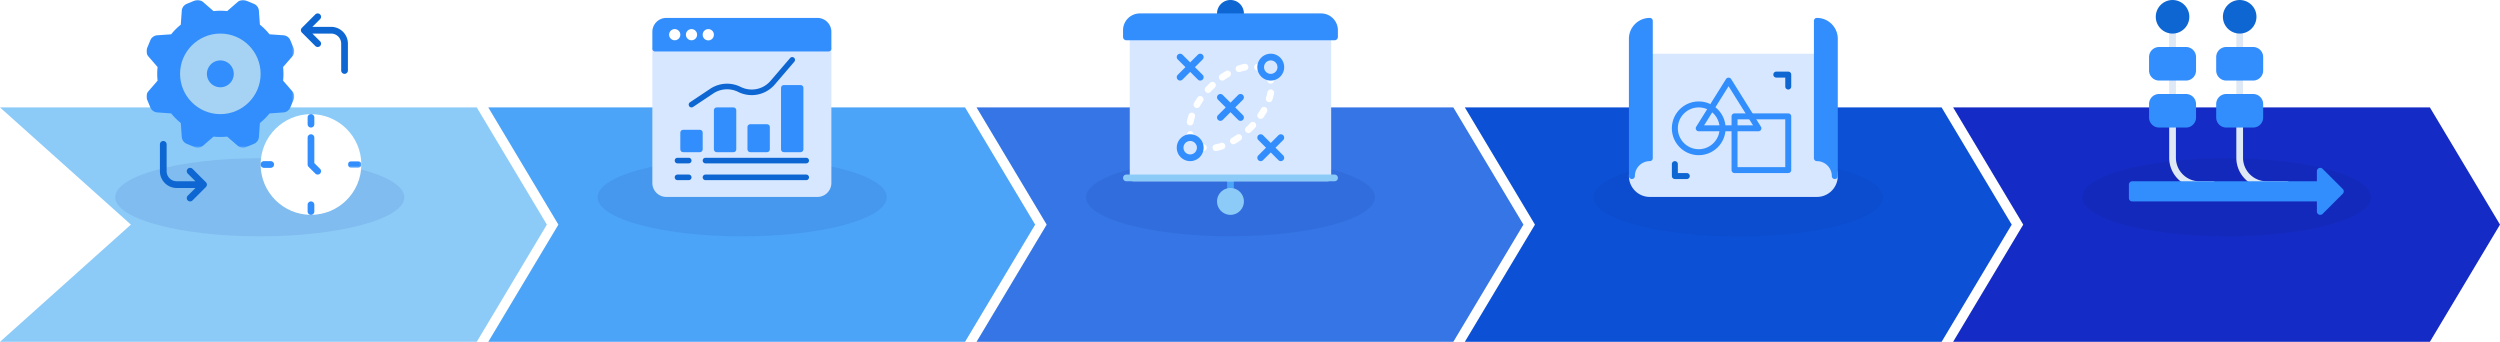
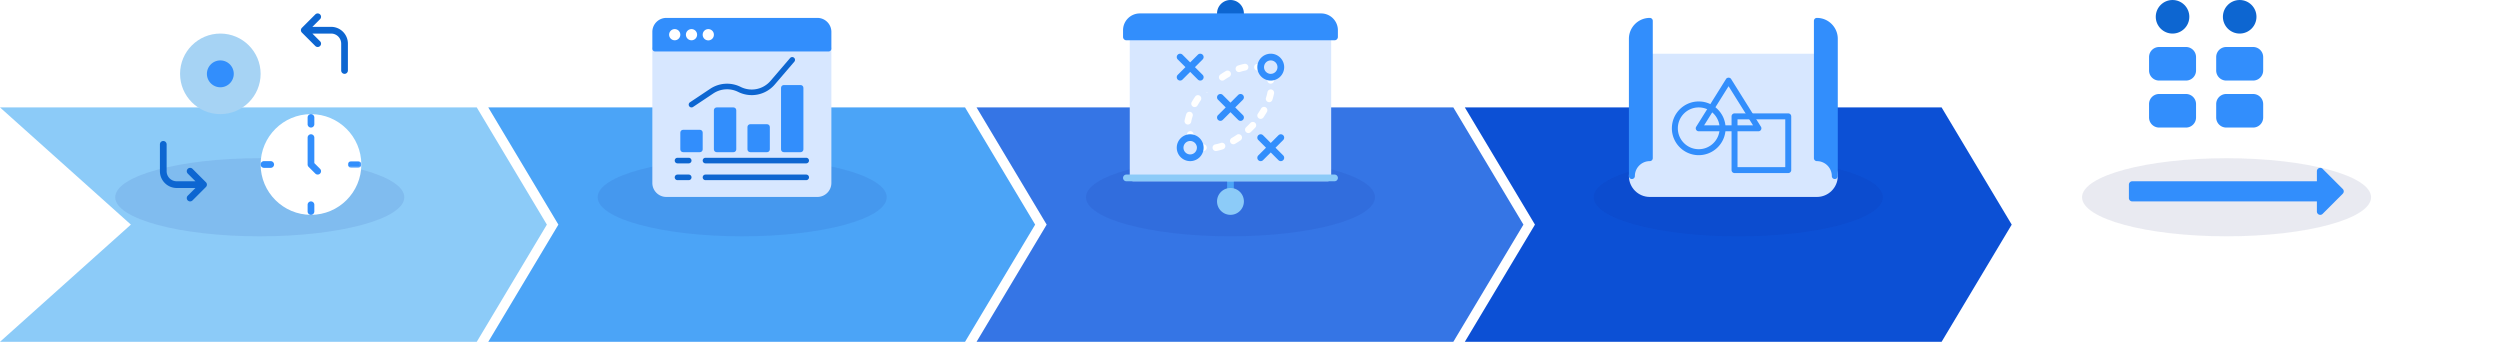
<svg xmlns="http://www.w3.org/2000/svg" xmlns:xlink="http://www.w3.org/1999/xlink" width="1280" height="175" viewBox="0 0 1280 175">
  <defs>
    <filter x="-36.5%" y="-135%" width="173%" height="370%" filterUnits="objectBoundingBox" id="mkhgx6o3sa">
      <feGaussianBlur stdDeviation="18" in="SourceGraphic" />
    </filter>
    <filter x="-36.5%" y="-135%" width="173%" height="370%" filterUnits="objectBoundingBox" id="oosqm9qtsb">
      <feGaussianBlur stdDeviation="18" in="SourceGraphic" />
    </filter>
    <filter x="-36.5%" y="-135%" width="173%" height="370%" filterUnits="objectBoundingBox" id="wp8fdky8kc">
      <feGaussianBlur stdDeviation="18" in="SourceGraphic" />
    </filter>
    <filter x="-36.5%" y="-135%" width="173%" height="370%" filterUnits="objectBoundingBox" id="y7evxkzrfd">
      <feGaussianBlur stdDeviation="18" in="SourceGraphic" />
    </filter>
    <filter x="-36.5%" y="-135%" width="173%" height="370%" filterUnits="objectBoundingBox" id="2a4qtkgtyi">
      <feGaussianBlur stdDeviation="18" in="SourceGraphic" />
    </filter>
    <path id="k8i56vcxqe" d="M0 0h6.875v3.438H0z" />
-     <path id="8c2qh8j07g" d="M0 0h75.628v75.621H0z" />
  </defs>
  <g fill="none" fill-rule="evenodd">
    <path d="M0 55h244.103L280 115l-35.897 60H0l67.009-60L0 55z" fill="#8CCBF8" />
    <ellipse fill="#10218D" opacity=".3" filter="url(#mkhgx6o3sa)" cx="133" cy="101" rx="74" ry="20" />
-     <path d="M1000 55h244.103L1280 115l-35.897 60H1000l35.897-60L1000 55z" fill="#142BC5" />
    <ellipse fill="#111C63" opacity=".3" filter="url(#oosqm9qtsb)" cx="1140" cy="101" rx="74" ry="20" />
    <path d="M750 55h244.103L1030 115l-35.897 60H750l35.897-60L750 55z" fill="#0C50D5" />
    <ellipse fill="#10218D" opacity=".3" filter="url(#wp8fdky8kc)" cx="890" cy="101" rx="74" ry="20" />
    <path d="M500 55h244.103L780 115l-35.897 60H500l35.897-60L500 55z" fill="#3575E5" />
    <ellipse fill="#10218D" opacity=".3" filter="url(#y7evxkzrfd)" cx="630" cy="101" rx="74" ry="20" />
    <path d="M630 99.688c-.95 0-1.719-.77-1.719-1.72v-6.874a1.718 1.718 0 1 1 3.438 0v6.875c0 .95-.769 1.719-1.719 1.719" fill="#4BA4F7" />
    <path d="M630 0a6.882 6.882 0 0 0-6.875 6.875v1.719c0 .95.769 1.719 1.719 1.719h10.312c.95 0 1.719-.77 1.719-1.72V6.876A6.882 6.882 0 0 0 630 0" fill="#0D66D1" />
    <path d="M679.844 17.188h-99.688c-.95 0-1.718.768-1.718 1.718v72.188c0 .95.768 1.719 1.718 1.719h99.688c.95 0 1.718-.77 1.718-1.72V18.907c0-.95-.768-1.718-1.718-1.718" fill="#D7E7FF" />
    <path d="M683.281 92.813H576.72a1.718 1.718 0 1 1 0-3.438H683.28a1.718 1.718 0 1 1 0 3.438" fill="#8CCBF8" />
    <path d="M676.406 6.875h-92.812c-4.739 0-8.594 3.855-8.594 8.594v3.437c0 .95.769 1.719 1.719 1.719H683.28c.95 0 1.719-.769 1.719-1.719V15.47c0-4.739-3.856-8.594-8.594-8.594M636.371 48.629a1.718 1.718 0 0 0-2.43 0L630 52.569l-3.941-3.94a1.718 1.718 0 1 0-2.43 2.43l3.94 3.941-3.94 3.941a1.718 1.718 0 1 0 2.43 2.43l3.941-3.94 3.941 3.94c.336.336.776.504 1.215.504a1.718 1.718 0 0 0 1.215-2.934L632.431 55l3.94-3.941a1.718 1.718 0 0 0 0-2.43M653.055 75.625l3.941-3.941a1.718 1.718 0 1 0-2.43-2.43l-3.941 3.94-3.941-3.94a1.718 1.718 0 1 0-2.43 2.43l3.94 3.941-3.94 3.941a1.718 1.718 0 1 0 2.43 2.43l3.941-3.94 3.941 3.94c.336.336.776.504 1.215.504a1.718 1.718 0 0 0 1.215-2.934l-3.94-3.941zM615.746 28.004a1.718 1.718 0 0 0-2.43 0l-3.941 3.94-3.941-3.94a1.718 1.718 0 1 0-2.43 2.43l3.94 3.941-3.94 3.941a1.718 1.718 0 1 0 2.43 2.43l3.941-3.94 3.941 3.94c.336.336.776.504 1.215.504a1.718 1.718 0 0 0 1.215-2.934l-3.94-3.941 3.94-3.941a1.718 1.718 0 0 0 0-2.43" fill="#328EFC" />
-     <path d="M650.6 42.841a1.72 1.72 0 0 1-1.669-1.312 8.457 8.457 0 0 0-.446-1.352 1.72 1.72 0 0 1 .901-2.257 1.724 1.724 0 0 1 2.258.901c.258.601.466 1.234.628 1.895a1.718 1.718 0 0 1-1.672 2.125M649.82 52.316a1.717 1.717 0 0 1-1.631-2.257c.323-.98.573-1.942.748-2.879a1.71 1.71 0 0 1 2.005-1.375 1.72 1.72 0 0 1 1.375 2.006 25.61 25.61 0 0 1-.866 3.325 1.717 1.717 0 0 1-1.632 1.18m-4.355 8.549a1.719 1.719 0 0 1-1.413-2.694c.59-.86 1.136-1.726 1.63-2.592a1.718 1.718 0 0 1 2.347-.638 1.72 1.72 0 0 1 .638 2.347 40.119 40.119 0 0 1-1.786 2.833c-.332.483-.87.744-1.416.744m-6.286 7.262a1.719 1.719 0 0 1-1.17-2.978 42.846 42.846 0 0 0 2.18-2.181 1.722 1.722 0 0 1 2.429-.086c.695.646.734 1.734.086 2.429-.381.41-.772.815-1.175 1.217-.39.39-.782.77-1.18 1.14-.33.306-.75.46-1.17.46m-7.696 5.738a1.72 1.72 0 0 1-.86-3.21 36.442 36.442 0 0 0 2.592-1.638 1.719 1.719 0 1 1 1.954 2.83 41.72 41.72 0 0 1-2.83 1.79c-.27.154-.566.228-.856.228m-8.936 3.466a1.718 1.718 0 0 1-.316-3.407c.935-.177 1.899-.43 2.877-.756.902-.29 1.875.19 2.174 1.09a1.72 1.72 0 0 1-1.09 2.173 25.643 25.643 0 0 1-3.326.87 1.71 1.71 0 0 1-.32.03M616.122 77.32a1.7 1.7 0 0 1-.408-.048 11.96 11.96 0 0 1-1.894-.63 1.72 1.72 0 0 1-.902-2.257 1.727 1.727 0 0 1 2.258-.902c.43.185.88.334 1.351.448a1.718 1.718 0 0 1-.405 3.39M609.936 72.22a1.72 1.72 0 0 1-1.58-1.041c-.258-.601-.466-1.236-.628-1.899a1.718 1.718 0 0 1 1.266-2.074c.911-.234 1.848.34 2.075 1.265a8.4 8.4 0 0 0 .446 1.352 1.72 1.72 0 0 1-1.58 2.396M634.347 36.92a1.72 1.72 0 0 1-.542-3.35 25.73 25.73 0 0 1 3.322-.872c.957-.166 1.834.437 2.009 1.368a1.719 1.719 0 0 1-1.368 2.01c-.937.177-1.9.43-2.879.756-.18.059-.362.087-.542.087m-8.538 4.366a1.72 1.72 0 0 1-.979-3.134 40.911 40.911 0 0 1 2.832-1.789 1.718 1.718 0 1 1 1.712 2.981 36.336 36.336 0 0 0-2.59 1.639c-.299.204-.64.303-.975.303m-7.255 6.296c-.42 0-.837-.15-1.17-.458a1.722 1.722 0 0 1-.09-2.43 46.661 46.661 0 0 1 2.353-2.355 1.719 1.719 0 0 1 2.346 2.511 42.883 42.883 0 0 0-2.178 2.183 1.716 1.716 0 0 1-1.26.55m-5.734 7.703a1.72 1.72 0 0 1-1.49-2.573 40.244 40.244 0 0 1 1.785-2.833 1.719 1.719 0 0 1 2.83 1.95c-.59.86-1.136 1.726-1.631 2.592a1.72 1.72 0 0 1-1.494.864m-3.446 8.938a1.72 1.72 0 0 1-1.692-2.034 25.61 25.61 0 0 1 .866-3.325 1.704 1.704 0 0 1 2.172-1.093c.9.297 1.39 1.27 1.091 2.17-.324.98-.574 1.942-.749 2.879a1.72 1.72 0 0 1-1.688 1.403M645.497 36.654c-.225 0-.456-.045-.676-.139a8.465 8.465 0 0 0-1.351-.446 1.719 1.719 0 1 1 .812-3.34c.661.16 1.294.369 1.895.627a1.72 1.72 0 0 1-.68 3.298" fill="#FFF" />
+     <path d="M650.6 42.841a1.72 1.72 0 0 1-1.669-1.312 8.457 8.457 0 0 0-.446-1.352 1.72 1.72 0 0 1 .901-2.257 1.724 1.724 0 0 1 2.258.901c.258.601.466 1.234.628 1.895a1.718 1.718 0 0 1-1.672 2.125M649.82 52.316a1.717 1.717 0 0 1-1.631-2.257c.323-.98.573-1.942.748-2.879a1.71 1.71 0 0 1 2.005-1.375 1.72 1.72 0 0 1 1.375 2.006 25.61 25.61 0 0 1-.866 3.325 1.717 1.717 0 0 1-1.632 1.18m-4.355 8.549a1.719 1.719 0 0 1-1.413-2.694c.59-.86 1.136-1.726 1.63-2.592a1.718 1.718 0 0 1 2.347-.638 1.72 1.72 0 0 1 .638 2.347 40.119 40.119 0 0 1-1.786 2.833c-.332.483-.87.744-1.416.744m-6.286 7.262a1.719 1.719 0 0 1-1.17-2.978 42.846 42.846 0 0 0 2.18-2.181 1.722 1.722 0 0 1 2.429-.086c.695.646.734 1.734.086 2.429-.381.41-.772.815-1.175 1.217-.39.39-.782.77-1.18 1.14-.33.306-.75.46-1.17.46m-7.696 5.738a1.72 1.72 0 0 1-.86-3.21 36.442 36.442 0 0 0 2.592-1.638 1.719 1.719 0 1 1 1.954 2.83 41.72 41.72 0 0 1-2.83 1.79c-.27.154-.566.228-.856.228m-8.936 3.466a1.718 1.718 0 0 1-.316-3.407c.935-.177 1.899-.43 2.877-.756.902-.29 1.875.19 2.174 1.09a1.72 1.72 0 0 1-1.09 2.173 25.643 25.643 0 0 1-3.326.87 1.71 1.71 0 0 1-.32.03M616.122 77.32a1.7 1.7 0 0 1-.408-.048 11.96 11.96 0 0 1-1.894-.63 1.72 1.72 0 0 1-.902-2.257 1.727 1.727 0 0 1 2.258-.902c.43.185.88.334 1.351.448a1.718 1.718 0 0 1-.405 3.39M609.936 72.22a1.72 1.72 0 0 1-1.58-1.041c-.258-.601-.466-1.236-.628-1.899a1.718 1.718 0 0 1 1.266-2.074c.911-.234 1.848.34 2.075 1.265a8.4 8.4 0 0 0 .446 1.352 1.72 1.72 0 0 1-1.58 2.396M634.347 36.92a1.72 1.72 0 0 1-.542-3.35 25.73 25.73 0 0 1 3.322-.872c.957-.166 1.834.437 2.009 1.368a1.719 1.719 0 0 1-1.368 2.01c-.937.177-1.9.43-2.879.756-.18.059-.362.087-.542.087m-8.538 4.366a1.72 1.72 0 0 1-.979-3.134 40.911 40.911 0 0 1 2.832-1.789 1.718 1.718 0 1 1 1.712 2.981 36.336 36.336 0 0 0-2.59 1.639c-.299.204-.64.303-.975.303m-7.255 6.296c-.42 0-.837-.15-1.17-.458m-5.734 7.703a1.72 1.72 0 0 1-1.49-2.573 40.244 40.244 0 0 1 1.785-2.833 1.719 1.719 0 0 1 2.83 1.95c-.59.86-1.136 1.726-1.631 2.592a1.72 1.72 0 0 1-1.494.864m-3.446 8.938a1.72 1.72 0 0 1-1.692-2.034 25.61 25.61 0 0 1 .866-3.325 1.704 1.704 0 0 1 2.172-1.093c.9.297 1.39 1.27 1.091 2.17-.324.98-.574 1.942-.749 2.879a1.72 1.72 0 0 1-1.688 1.403M645.497 36.654c-.225 0-.456-.045-.676-.139a8.465 8.465 0 0 0-1.351-.446 1.719 1.719 0 1 1 .812-3.34c.661.16 1.294.369 1.895.627a1.72 1.72 0 0 1-.68 3.298" fill="#FFF" />
    <path d="M650.625 30.938a3.442 3.442 0 0 0-3.438 3.437 3.442 3.442 0 0 0 3.438 3.438 3.442 3.442 0 0 0 3.438-3.438 3.442 3.442 0 0 0-3.438-3.438m0 10.313a6.882 6.882 0 0 1-6.875-6.875 6.882 6.882 0 0 1 6.875-6.875 6.882 6.882 0 0 1 6.875 6.875 6.882 6.882 0 0 1-6.875 6.875M609.375 72.188a3.442 3.442 0 0 0-3.438 3.437 3.442 3.442 0 0 0 3.438 3.438 3.442 3.442 0 0 0 3.438-3.438 3.442 3.442 0 0 0-3.438-3.438m0 10.313a6.882 6.882 0 0 1-6.875-6.875 6.882 6.882 0 0 1 6.875-6.875 6.882 6.882 0 0 1 6.875 6.875 6.882 6.882 0 0 1-6.875 6.875" fill="#328EFC" />
    <path d="M630 96.25a6.882 6.882 0 0 0-6.875 6.875A6.882 6.882 0 0 0 630 110a6.882 6.882 0 0 0 6.875-6.875A6.882 6.882 0 0 0 630 96.25" fill="#8CCBF8" />
    <g>
      <path d="M931.778 29.028c0-.845-.683-1.528-1.528-1.528h-85.556c-.844 0-1.527.683-1.527 1.528v50.525C837.99 80.296 834 84.76 834 90.14c0 5.896 4.798 10.694 10.694 10.694h85.556c5.896 0 10.694-4.798 10.694-10.694 0-5.379-3.99-9.843-9.166-10.586V29.028z" fill="#D7E7FF" />
      <path d="M928.722 10.694v70.278c0 .845.683 1.528 1.528 1.528 4.213 0 7.639 3.427 7.639 7.639a1.527 1.527 0 1 0 3.055 0V19.86c0-5.896-4.798-10.694-10.694-10.694-.845 0-1.528.683-1.528 1.527zM834 19.861V90.14a1.527 1.527 0 1 0 3.056 0c0-4.212 3.425-7.639 7.638-7.639.845 0 1.528-.683 1.528-1.528V10.694c0-.844-.683-1.527-1.528-1.527-5.896 0-10.694 4.798-10.694 10.694zM869.75 55c-5.896 0-10.694 4.798-10.694 10.694 0 5.897 4.798 10.695 10.694 10.695 5.896 0 10.694-4.798 10.694-10.695 0-5.896-4.798-10.694-10.694-10.694m0 24.444c-7.582 0-13.75-6.167-13.75-13.75 0-7.582 6.168-13.75 13.75-13.75s13.75 6.168 13.75 13.75c0 7.583-6.168 13.75-13.75 13.75M889.611 85.556h24.445V61.11H889.61v24.445zm25.972 3.055h-27.5a1.527 1.527 0 0 1-1.527-1.528v-27.5c0-.844.683-1.527 1.527-1.527h27.5c.845 0 1.528.683 1.528 1.527v27.5c0 .845-.683 1.528-1.528 1.528z" fill="#328EFC" />
-       <path d="M863.639 91.667h-6.111A1.527 1.527 0 0 1 856 90.139v-6.111a1.527 1.527 0 1 1 3.056 0v4.583h4.583a1.527 1.527 0 1 1 0 3.056M915.583 45.833a1.527 1.527 0 0 1-1.527-1.527v-4.584h-4.584a1.527 1.527 0 1 1 0-3.055h6.111c.845 0 1.528.683 1.528 1.527v6.112c0 .844-.683 1.527-1.528 1.527" fill="#0D66D1" />
      <path d="M872.507 64.167h25.041l-12.52-20.034-12.521 20.034zm27.799 3.055H869.75a1.528 1.528 0 0 1-1.295-2.338l15.278-24.444c.555-.892 2.035-.892 2.59 0L901.6 64.884a1.526 1.526 0 0 1-1.294 2.338z" fill="#328EFC" />
    </g>
    <g>
      <path d="M159.22 58.437c-14.217 0-25.781 11.565-25.781 25.781 0 14.217 11.564 25.782 25.78 25.782C173.435 110 185 98.435 185 84.218c0-14.216-11.564-25.781-25.78-25.781" fill="#FFF" />
      <path d="M162.657 89.375c-.44 0-.88-.168-1.215-.504l-3.438-3.437a1.716 1.716 0 0 1-.504-1.216v-13.75a1.718 1.718 0 1 1 3.438 0v13.039l2.934 2.934a1.718 1.718 0 0 1-1.215 2.934M159.22 65.312c-.95 0-1.72-.769-1.72-1.719v-3.437a1.718 1.718 0 1 1 3.438 0v3.437c0 .95-.769 1.719-1.719 1.719M159.22 110c-.95 0-1.72-.769-1.72-1.719v-3.437a1.718 1.718 0 1 1 3.438 0v3.437c0 .95-.769 1.719-1.719 1.719" fill="#328EFC" />
      <g transform="translate(178.125 82.5)">
        <mask id="jggsa83rxf" fill="#fff">
          <use xlink:href="#k8i56vcxqe" />
        </mask>
        <path d="M5.156 3.438H1.72a1.718 1.718 0 1 1 0-3.438h3.437a1.718 1.718 0 1 1 0 3.438" fill="#328EFC" mask="url(#jggsa83rxf)" />
      </g>
      <path d="M138.595 85.937h-3.438a1.718 1.718 0 1 1 0-3.437h3.438a1.718 1.718 0 1 1 0 3.437" fill="#328EFC" />
      <path d="M169.532 13.749h-9.601l3.94-3.941a1.718 1.718 0 1 0-2.43-2.43l-6.872 6.872-.002.002a1.712 1.712 0 0 0-.372.56 1.709 1.709 0 0 0 0 1.312c.084.202.207.394.372.559l.002.002 6.873 6.873c.335.335.775.503 1.215.503a1.718 1.718 0 0 0 1.215-2.934l-3.941-3.94h9.6a5.162 5.162 0 0 1 5.157 5.155v13.75a1.718 1.718 0 1 0 3.437 0v-13.75c0-4.738-3.855-8.593-8.593-8.593M105.436 93.316l-.002-.002-6.873-6.873a1.718 1.718 0 1 0-2.43 2.43l3.94 3.941h-9.6a5.162 5.162 0 0 1-5.156-5.156v-13.75a1.718 1.718 0 1 0-3.438 0v13.75c0 4.738 3.856 8.594 8.594 8.594h9.6l-3.94 3.94a1.718 1.718 0 1 0 2.43 2.431l6.873-6.873.002-.002c.165-.165.287-.356.37-.559.088-.21.133-.432.133-.656a1.71 1.71 0 0 0-.132-.656 1.712 1.712 0 0 0-.371-.56" fill="#0D66D1" />
      <g transform="translate(75)">
        <mask id="ztx9s4gz2h" fill="#fff">
          <use xlink:href="#8c2qh8j07g" />
        </mask>
        <path d="M69.943 41.298a32.25 32.25 0 0 0-.007-6.968l4.673-5.386a4.146 4.146 0 0 0 .698-4.326l-1.652-3.99a4.15 4.15 0 0 0-3.558-2.564l-7.107-.505a32.162 32.162 0 0 0-4.924-4.932l-.504-7.105a4.155 4.155 0 0 0-2.564-3.553L51.006.316a4.175 4.175 0 0 0-4.323.701l-5.381 4.667a31.618 31.618 0 0 0-6.97.005L28.95 1.02a4.184 4.184 0 0 0-4.327-.705L20.63 1.969a4.156 4.156 0 0 0-2.564 3.557l-.504 7.108a32.273 32.273 0 0 0-4.931 4.925l-7.1.505a4.147 4.147 0 0 0-3.558 2.563L.322 24.618a4.149 4.149 0 0 0 .698 4.328l4.665 5.38a32.25 32.25 0 0 0 .004 6.967l-4.67 5.386a4.145 4.145 0 0 0-.697 4.325l1.65 3.992a4.146 4.146 0 0 0 3.56 2.563l7.106.505a32.103 32.103 0 0 0 4.924 4.932l.504 7.103a4.159 4.159 0 0 0 2.564 3.555l3.988 1.651a4.205 4.205 0 0 0 4.33-.698l5.378-4.666c2.296.248 4.64.245 6.97-.007l5.384 4.67a4.17 4.17 0 0 0 4.326.701l3.992-1.651a4.158 4.158 0 0 0 2.564-3.558l.504-7.107a32.413 32.413 0 0 0 4.931-4.925l7.1-.505a4.147 4.147 0 0 0 3.558-2.563l1.652-3.992a4.149 4.149 0 0 0-.698-4.327l-4.666-5.38z" fill="#328EFC" mask="url(#ztx9s4gz2h)" />
      </g>
      <path d="M112.814 17.186c-11.373 0-20.625 9.252-20.625 20.626 0 11.373 9.252 20.625 20.625 20.625s20.625-9.252 20.625-20.625c0-11.374-9.252-20.626-20.625-20.626" fill="#A6D3F4" />
      <path d="M112.814 30.936a6.883 6.883 0 0 0-6.875 6.875 6.883 6.883 0 0 0 6.875 6.876 6.883 6.883 0 0 0 6.875-6.876 6.883 6.883 0 0 0-6.875-6.875" fill="#328EFC" />
    </g>
    <g>
-       <path d="M1112.344 27.5c-.95 0-1.719-.769-1.719-1.719V15.47a1.718 1.718 0 1 1 3.438 0V25.78c0 .95-.77 1.719-1.72 1.719M1146.719 27.5c-.95 0-1.719-.769-1.719-1.719V15.47a1.718 1.718 0 1 1 3.438 0V25.78c0 .95-.77 1.719-1.72 1.719M1112.344 51.563c-.95 0-1.719-.77-1.719-1.72V39.532a1.718 1.718 0 1 1 3.438 0v10.313c0 .95-.77 1.718-1.72 1.718M1146.719 51.563c-.95 0-1.719-.77-1.719-1.72V39.532a1.718 1.718 0 1 1 3.438 0v10.313c0 .95-.77 1.718-1.72 1.718M1132.969 96.25h-6.875c-8.53 0-15.469-6.939-15.469-15.469V63.594a1.718 1.718 0 1 1 3.438 0V80.78c0 6.634 5.397 12.031 12.03 12.031h6.876a1.718 1.718 0 1 1 0 3.438M1170.781 96.25h-10.312c-8.53 0-15.469-6.939-15.469-15.469V63.594a1.718 1.718 0 1 1 3.438 0V80.78c0 6.634 5.397 12.031 12.03 12.031h10.313a1.718 1.718 0 1 1 0 3.438" fill="#DFE8F5" />
      <path d="M1119.219 24.063h-13.75a5.162 5.162 0 0 0-5.157 5.156v6.875a5.162 5.162 0 0 0 5.157 5.156h13.75a5.162 5.162 0 0 0 5.156-5.156v-6.875a5.162 5.162 0 0 0-5.156-5.157M1153.594 24.063h-13.75a5.162 5.162 0 0 0-5.157 5.156v6.875a5.162 5.162 0 0 0 5.157 5.156h13.75a5.162 5.162 0 0 0 5.156-5.156v-6.875a5.162 5.162 0 0 0-5.156-5.157M1119.219 48.125h-13.75a5.162 5.162 0 0 0-5.157 5.156v6.875a5.162 5.162 0 0 0 5.157 5.157h13.75a5.162 5.162 0 0 0 5.156-5.157v-6.875a5.162 5.162 0 0 0-5.156-5.156M1153.594 48.125h-13.75a5.162 5.162 0 0 0-5.157 5.156v6.875a5.162 5.162 0 0 0 5.157 5.157h13.75a5.162 5.162 0 0 0 5.156-5.157v-6.875a5.162 5.162 0 0 0-5.156-5.156M1199.496 96.754l-10.312-10.313a1.717 1.717 0 0 0-2.934 1.215v5.157h-94.531c-.95 0-1.719.768-1.719 1.718v6.875c0 .95.769 1.719 1.719 1.719h94.531v5.156a1.717 1.717 0 0 0 2.934 1.215l10.312-10.312a1.718 1.718 0 0 0 0-2.43" fill="#328EFC" />
      <path d="M1112.344 0c-4.739 0-8.594 3.856-8.594 8.594 0 4.738 3.855 8.594 8.594 8.594 4.738 0 8.593-3.856 8.593-8.594 0-4.738-3.855-8.594-8.593-8.594M1146.719 0c-4.739 0-8.594 3.856-8.594 8.594 0 4.738 3.855 8.594 8.594 8.594 4.738 0 8.593-3.856 8.593-8.594 0-4.738-3.855-8.594-8.593-8.594" fill="#0D66D1" />
    </g>
    <path d="M250 55h244.103L530 115l-35.897 60H250l35.897-60L250 55z" fill="#4BA4F7" />
    <ellipse fill="#10218D" opacity=".3" filter="url(#2a4qtkgtyi)" cx="380" cy="101" rx="74" ry="20" />
    <g>
      <path d="M424.234 23.49h-88.802c-.791 0-1.432.64-1.432 1.432v68.75c0 3.948 3.213 7.161 7.161 7.161h77.344a7.169 7.169 0 0 0 7.162-7.161v-68.75c0-.792-.64-1.432-1.433-1.432" fill="#D7E7FF" />
      <path d="M418.505 9.167h-77.344c-3.948 0-7.161 3.213-7.161 7.161v8.594c0 .792.64 1.432 1.432 1.432h88.802c.792 0 1.433-.64 1.433-1.432v-8.594a7.169 7.169 0 0 0-7.162-7.161" fill="#328EFC" />
      <path d="M348.323 17.76a2.865 2.865 0 1 1-5.73 0 2.865 2.865 0 0 1 5.73 0M356.917 17.76a2.865 2.865 0 1 1-5.73 0 2.865 2.865 0 0 1 5.73 0M365.51 17.76a2.865 2.865 0 1 1-5.729 0 2.865 2.865 0 0 1 5.73 0" fill="#FFF" />
      <path d="M375.536 55h-8.593c-.792 0-1.433.64-1.433 1.432v20.052c0 .792.64 1.433 1.433 1.433h8.593c.792 0 1.433-.64 1.433-1.433V56.432c0-.791-.64-1.432-1.433-1.432M358.349 66.458h-8.594c-.792 0-1.432.64-1.432 1.433v8.593c0 .792.64 1.433 1.432 1.433h8.594c.792 0 1.432-.64 1.432-1.433v-8.593c0-.792-.64-1.433-1.432-1.433M409.911 43.542h-8.593c-.792 0-1.433.64-1.433 1.432v31.51c0 .792.64 1.433 1.433 1.433h8.593c.792 0 1.433-.64 1.433-1.433v-31.51c0-.792-.64-1.432-1.433-1.432M392.724 63.594h-8.594c-.792 0-1.432.64-1.432 1.432v11.458c0 .792.64 1.433 1.432 1.433h8.594c.792 0 1.432-.64 1.432-1.433V65.026c0-.792-.64-1.432-1.432-1.432" fill="#328EFC" />
      <path d="M354.053 55a1.431 1.431 0 0 1-.796-2.624l10.37-6.914a15.574 15.574 0 0 1 15.581-.97 12.669 12.669 0 0 0 15.303-3.09l10.015-11.682a1.431 1.431 0 0 1 2.02-.156 1.43 1.43 0 0 1 .157 2.019l-10.015 11.682a15.528 15.528 0 0 1-18.761 3.79 12.712 12.712 0 0 0-12.71.79l-10.37 6.914a1.43 1.43 0 0 1-.794.241M352.62 83.646h-5.73a1.431 1.431 0 1 1 0-2.865h5.73a1.431 1.431 0 1 1 0 2.865M412.776 83.646h-51.562a1.431 1.431 0 1 1 0-2.865h51.562a1.431 1.431 0 1 1 0 2.865M412.776 92.24h-51.562a1.431 1.431 0 1 1 0-2.865h51.562a1.431 1.431 0 1 1 0 2.865M352.62 92.24h-5.73a1.431 1.431 0 1 1 0-2.865h5.73a1.431 1.431 0 1 1 0 2.865" fill="#0D66D1" />
    </g>
  </g>
</svg>